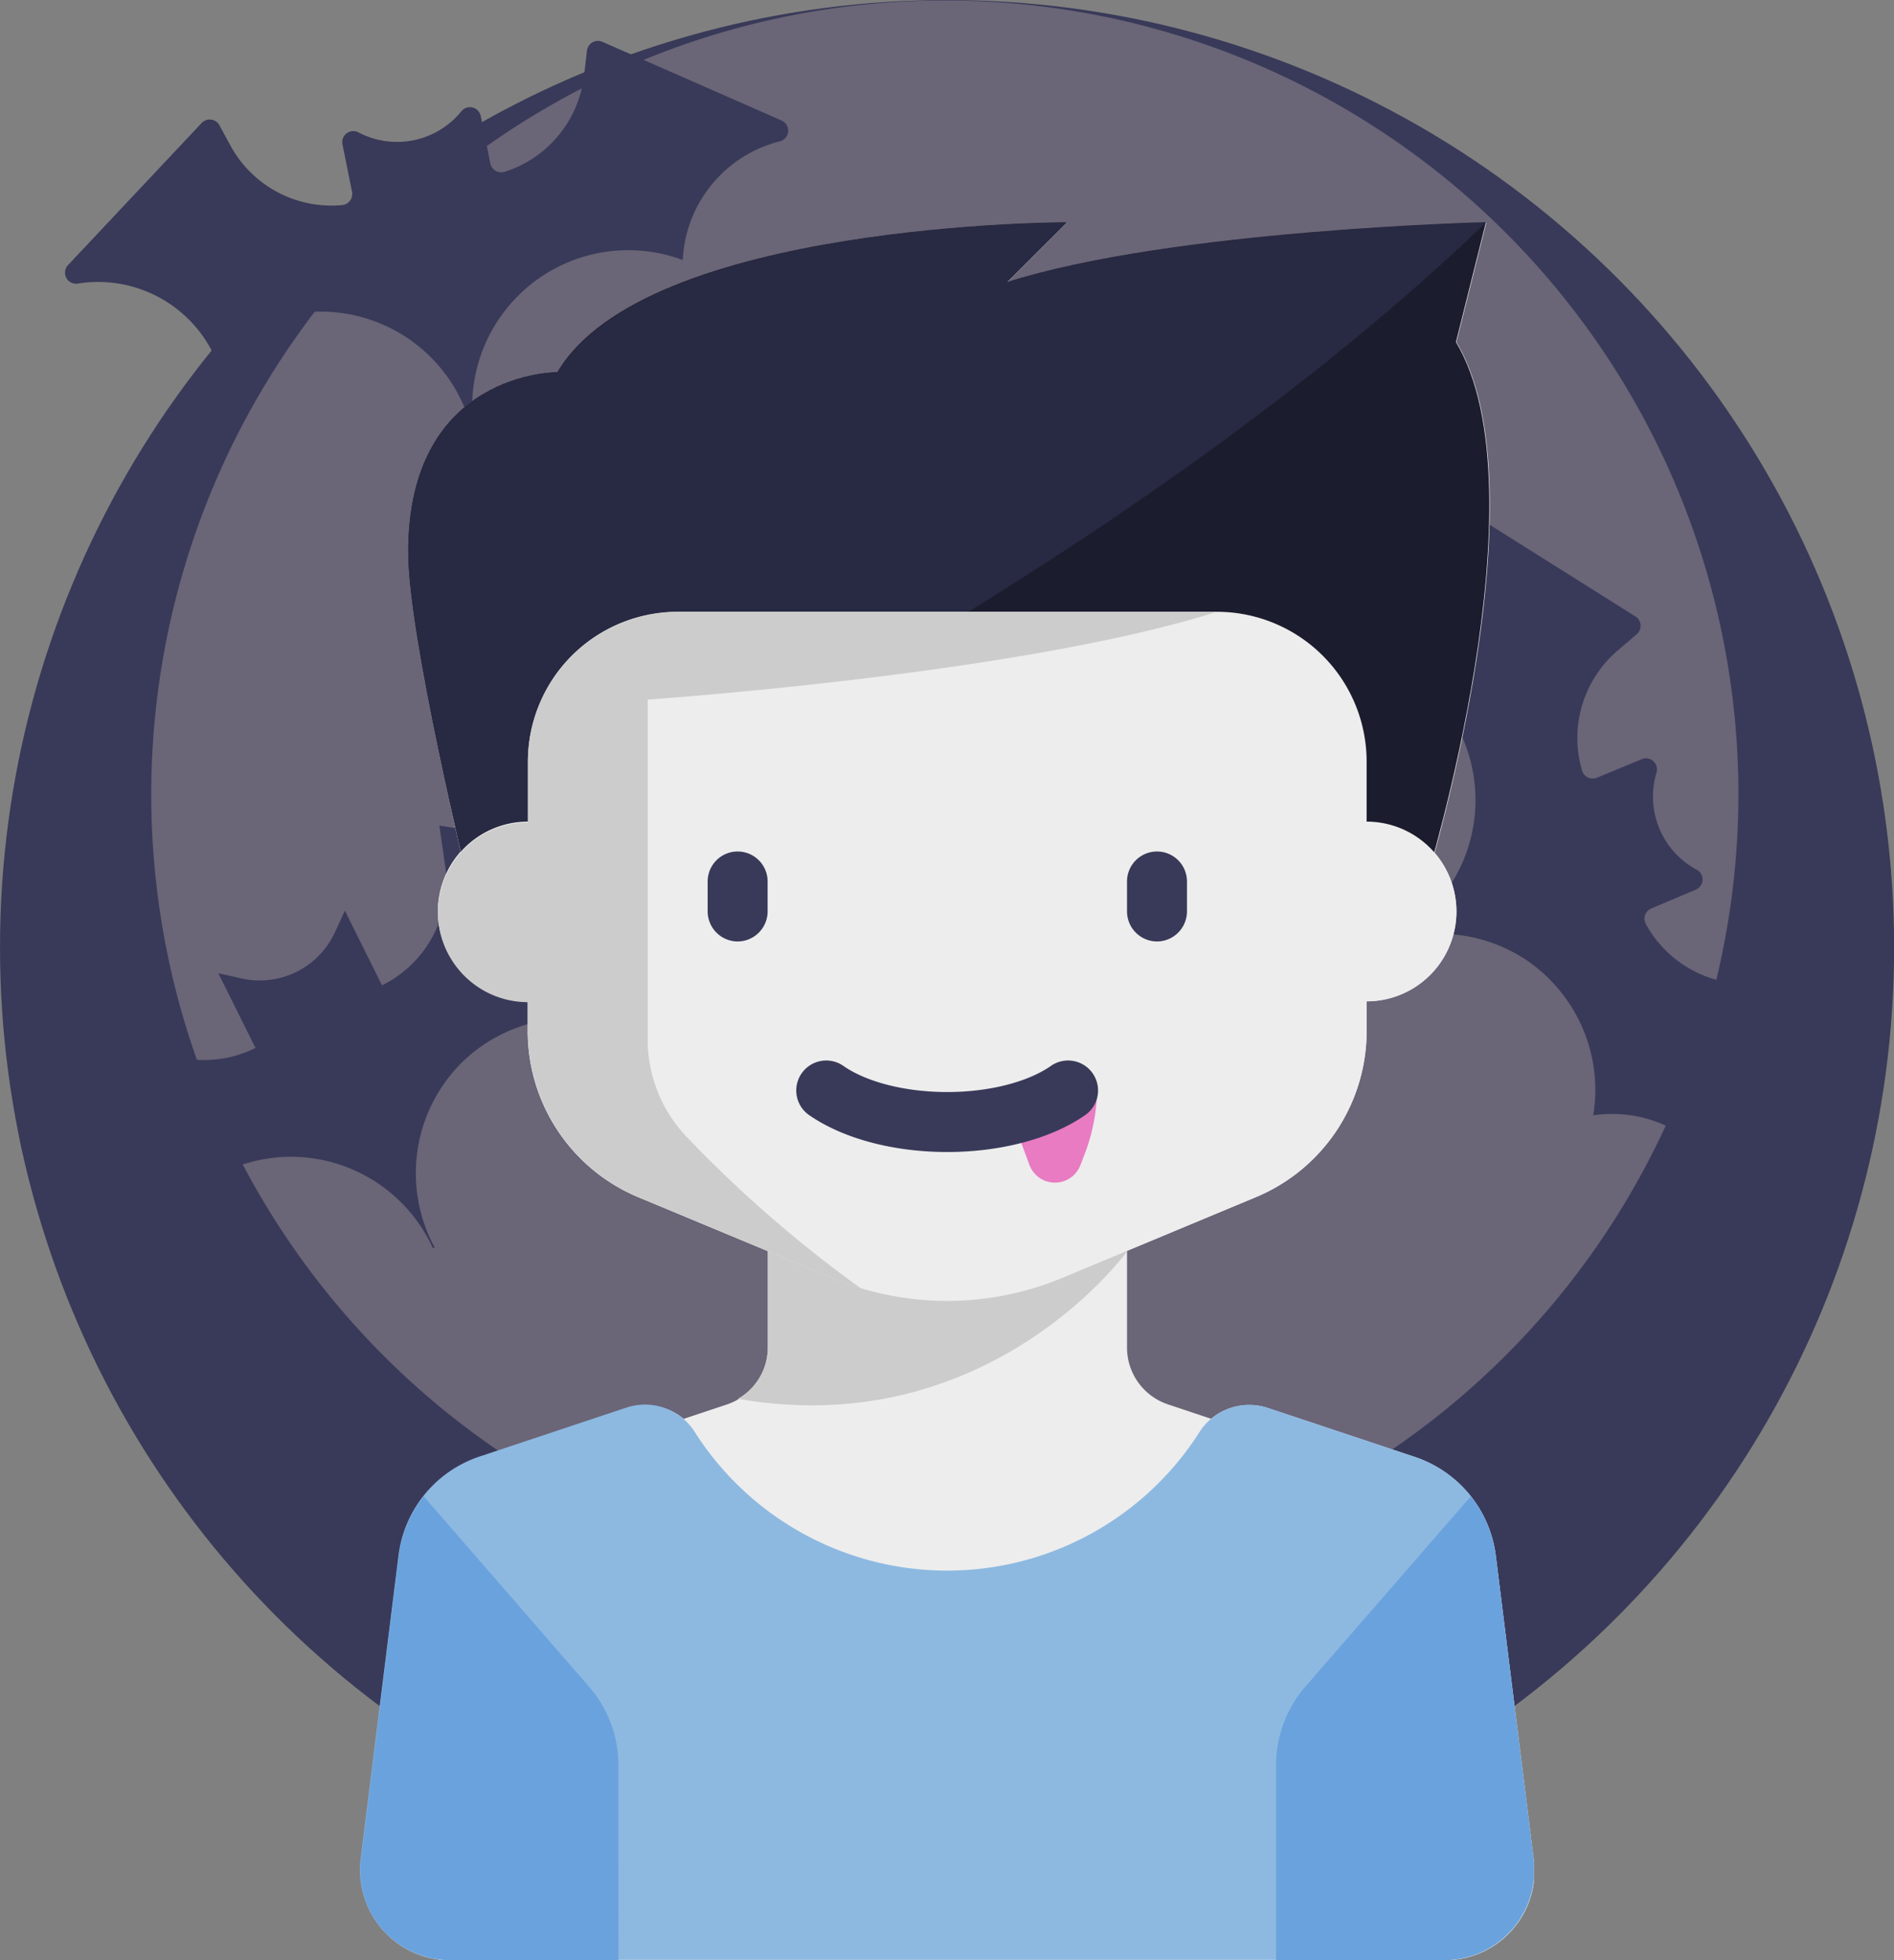
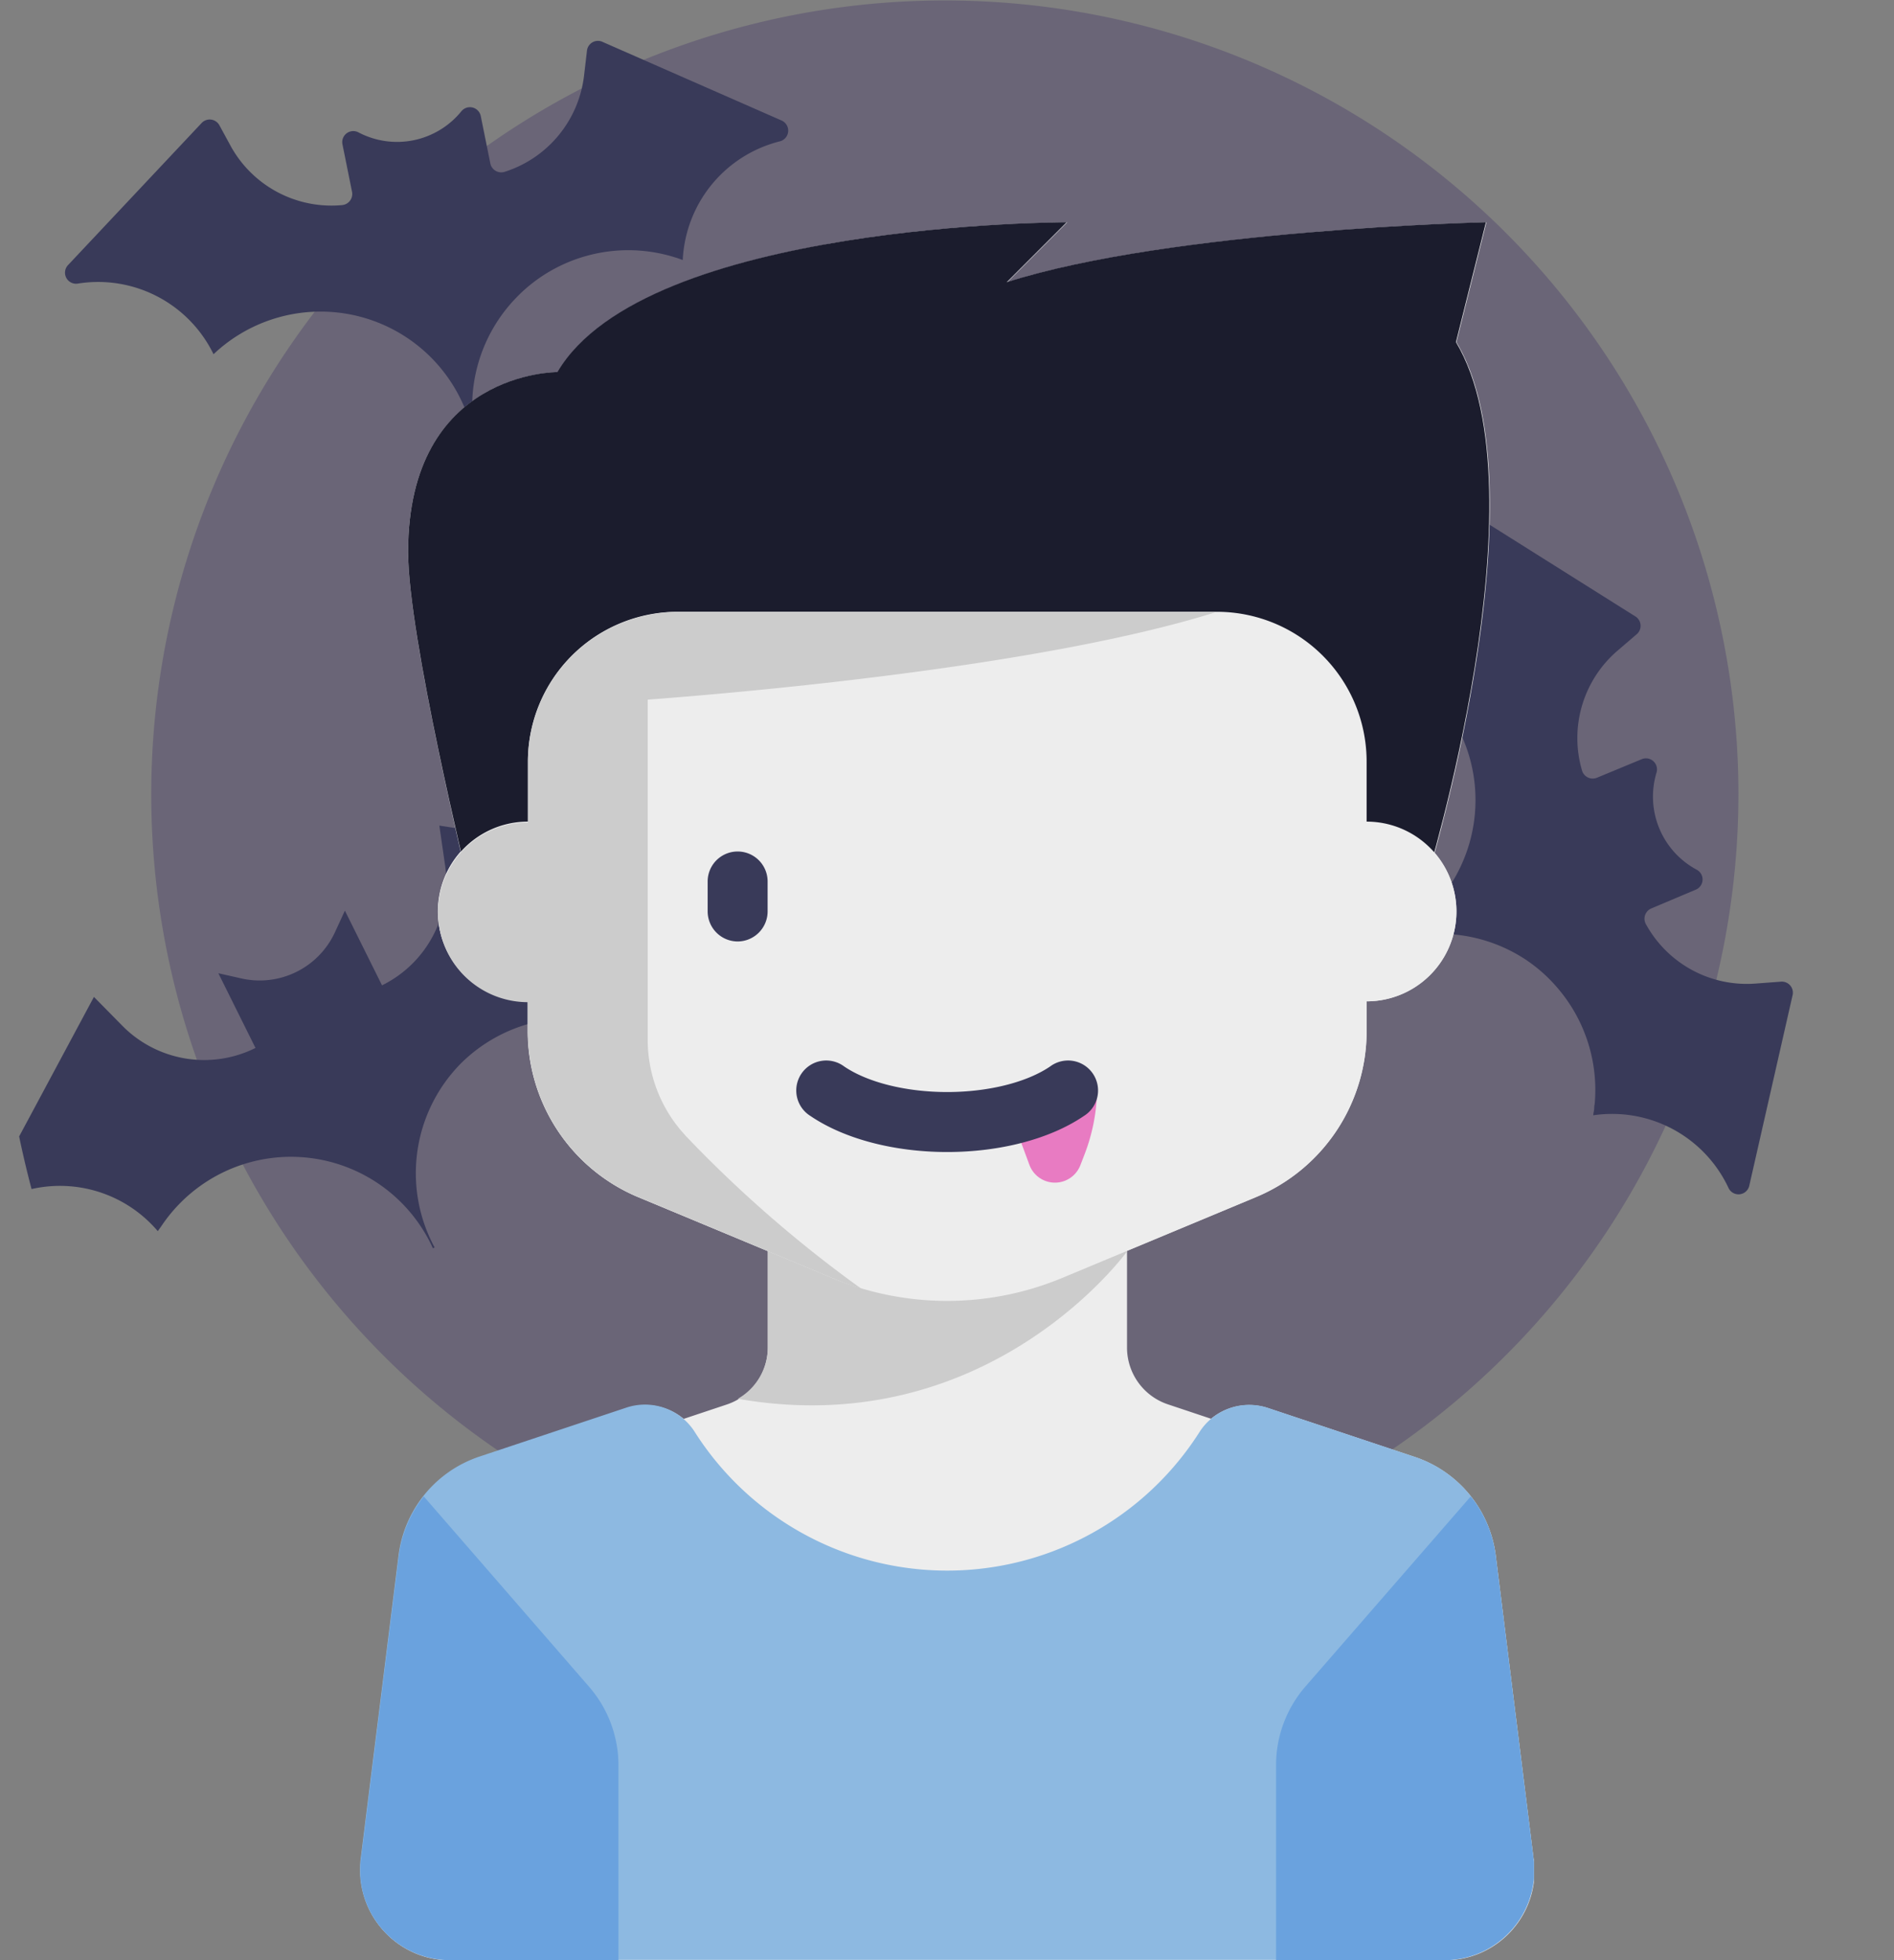
<svg xmlns="http://www.w3.org/2000/svg" viewBox="0 0 180.07 186.28">
  <rect x="0" y="0" width="180.07" height="186.28" fill="#808080" stroke="none" />
  <defs>
    <style>.cls-1{fill:none}.cls-2{fill:#393a59}.cls-3{fill:#6a6577}.cls-4{clip-path:url(#clip-path)}.cls-5{fill:#ededed}.cls-6{fill:#ccc}.cls-7{fill:#1b1c2d}.cls-8{fill:#282942}.cls-9{fill:#e87bc2}.cls-10{fill:#8db9e1}.cls-11{fill:#6aa2de}</style>
    <clipPath id="clip-path">
      <path class="cls-1" d="M34.24 20.77h111.59v165.94H34.24z" />
    </clipPath>
  </defs>
  <title>immortal-romance---immortal-romance%3a-kostenlos-spielen%2c-alle-infos-zum-slot-und-die-besten-echtg</title>
  <g id="Layer_2" data-name="Layer 2">
    <g id="Layer_1-2" data-name="Layer 1">
-       <circle class="cls-2" cx="90.04" cy="90.04" r="90.04" />
      <path class="cls-3" d="M165.28 75.45A75.47 75.47.0 0 1 53.59 141.63q-2.6-1.42-5.07-3A75.45 75.45.0 1 1 165.28 75.45z" />
      <path class="cls-2" d="M65.47 82.15a12.23 12.23.0 0 0-9.71 14.6h-.56-.48A14.87 14.87.0 0 0 43.88 101a14.84 14.84.0 0 0-2.56 17.55l-.16.08a14.82 14.82.0 0 0-25.81-2.12L15 117a12.2 12.2.0 0 0-12-4q-.66-2.5-1.18-5L8.93 94.74l2.69 2.73a10.93 10.93.0 0 0 12.67 2.12l-3.53-7.1 2.17.49a7.88 7.88.0 0 0 8.94-4.44l.92-2 3.53 7.1a10.94 10.94.0 0 0 6-11.38l-.55-3.8 1.68.26z" />
      <path class="cls-2" d="M166.32 112.64a1.05 1.05.0 0 1-2 .22 12.21 12.21.0 0 0-11.15-7 11.89 11.89.0 0 0-1.69.13c0-.19.06-.37.08-.56s0-.32.05-.48a14.86 14.86.0 0 0-3.58-11.12 14.57 14.57.0 0 0-3-2.65 14.84 14.84.0 0 0-14.3-1.1l-.07-.17a14.82 14.82.0 0 0 3.87-25.6l-.46-.34a12.2 12.2.0 0 0 4.18-14 1.05 1.05.0 0 1 1.55-1.25l15.68 9.86a1.05 1.05.0 0 1 .13 1.69l-1.83 1.57a10.94 10.94.0 0 0-3.37 11.39 1.06 1.06.0 0 0 1.42.68l4.25-1.76a1.05 1.05.0 0 1 1.41 1.28h0a7.88 7.88.0 0 0 3.82 9.22h0a1.05 1.05.0 0 1-.09 1.9L157 86.33a1.06 1.06.0 0 0-.52 1.49 10.94 10.94.0 0 0 10.44 5.65l2.4-.18a1.05 1.05.0 0 1 1.11 1.28l-.06.26z" />
      <path class="cls-2" d="M74.28 11.44a1.05 1.05.0 0 1-.17 2 12.21 12.21.0 0 0-9 9.59 11.91 11.91.0 0 0-.2 1.68l-.53-.19-.46-.14a14.85 14.85.0 0 0-11.6 1.38 14.58 14.58.0 0 0-3.18 2.47A14.84 14.84.0 0 0 45.28 42h-.18a14.82 14.82.0 0 0-24.38-8.72l-.42.38A12.2 12.2.0 0 0 7.4 26.95a1.05 1.05.0 0 1-.93-1.76L19.17 11.69a1.05 1.05.0 0 1 1.68.2L22 14a10.94 10.94.0 0 0 10.53 5.49 1.06 1.06.0 0 0 .94-1.26l-.91-4.51a1.05 1.05.0 0 1 1.52-1.14h0a7.88 7.88.0 0 0 9.78-2h0a1.05 1.05.0 0 1 1.85.46l.91 4.5a1.06 1.06.0 0 0 1.36.79 10.94 10.94.0 0 0 7.55-9.16l.28-2.39A1.05 1.05.0 0 1 57.33 4l.25.11z" />
      <g class="cls-4">
        <path class="cls-5" d="M145.81 176.68l-3.6-28.83a11.39 11.39.0 0 0-7.7-9.39l-13.9-4.63a5.69 5.69.0 0 0-5.47 1l-4.1-1.37a5.69 5.69.0 0 1-3.89-5.4v-9.19l12.27-5.11A17.09 17.09.0 0 0 129.93 98V95.16a8.54 8.54.0 0 0 6.47-14.11c2.42-8.8 9.21-36.63 2.07-48.53l2.85-11.39s-29.9.71-45.56 5.7l5.7-5.7s-40 0-48.41 14.24h0S38.8 35.25 38.8 52.45c0 6.3 3.51 22 5 28.48a8.54 8.54.0 0 0 6.37 14.23V98a17.09 17.09.0 0 0 10.51 15.77L73 118.89v9.18a5.7 5.7.0 0 1-3.89 5.4L65 134.84a5.69 5.69.0 0 0-5.47-1l-13.9 4.63a11.39 11.39.0 0 0-7.7 9.39l-3.6 28.84a8.54 8.54.0 0 0 8.48 9.6h94.55a8.54 8.54.0 0 0 8.48-9.6zm0 0" />
        <path class="cls-6" d="M107.14 118.89H73v9.18a5.65 5.65.0 0 1-2.85 4.86c23.88 4.18 37-14 37-14zm0 0" />
        <path class="cls-7" d="M44.5 83.77s-5.7-23.3-5.7-31.32C38.8 35.25 53 35.36 53 35.36h0c8.36-14.24 48.41-14.24 48.41-14.24l-5.7 5.7c15.66-5 45.56-5.7 45.56-5.7l-2.85 11.39c8.54 14.24-2.85 51.25-2.85 51.25zm0 0" />
      </g>
-       <path class="cls-8" d="M101.45 21.13s-40 0-48.41 14.24h0S38.8 35.25 38.8 52.45c0 8 5.7 31.32 5.7 31.32s59.2-26.46 96.81-62.65c0 0-29.9.71-45.56 5.7zm0 0" />
      <path class="cls-5" d="M129.93 78.08v-5.7a14.24 14.24.0 0 0-14.24-14.24H64.43A14.24 14.24.0 0 0 50.19 72.38v5.7a8.54 8.54.0 1 0 0 17.08V98a17.09 17.09.0 0 0 10.51 15.77l18.4 7.67a28.48 28.48.0 0 0 21.9.0l18.4-7.67A17.09 17.09.0 0 0 129.93 98V95.16a8.54 8.54.0 0 0 0-17.08zm0 0" />
      <path class="cls-2" d="M70.13 89.47a2.86 2.86.0 0 1-2.85-2.85V83.77a2.85 2.85.0 1 1 5.7.0v2.85a2.86 2.86.0 0 1-2.85 2.85zm0 0" />
-       <path class="cls-2" d="M110 89.47a2.86 2.86.0 0 1-2.85-2.85V83.77a2.85 2.85.0 1 1 5.7.0v2.85A2.86 2.86.0 0 1 110 89.47zm0 0" />
      <g class="cls-4">
        <path class="cls-9" d="M102.48 103.85v-1l-.87-.13a18.57 18.57.0 0 1-5.29 3.79l1.55 4.19a2.59 2.59.0 0 0 4.83.07l.44-1.14a17.78 17.78.0 0 0 1.16-5.82z" />
        <path class="cls-2" d="M90.06 109.48c-5.06.0-9.8-1.25-13-3.42a2.85 2.85.0 1 1 3.2-4.71c2.24 1.52 5.9 2.43 9.79 2.43s7.55-.91 9.79-2.43a2.85 2.85.0 1 1 3.2 4.71c-3.19 2.17-7.93 3.42-13 3.42zm0 0" />
        <path class="cls-10" d="M145.81 176.68l-3.6-28.84a11.39 11.39.0 0 0-7.7-9.39l-13.9-4.63A5.61 5.61.0 0 0 114.1 136 28.44 28.44.0 0 1 66 136a5.61 5.61.0 0 0-6.51-2.21l-13.9 4.63a11.39 11.39.0 0 0-7.7 9.39l-3.6 28.84a8.54 8.54.0 0 0 8.48 9.6h94.55a8.54 8.54.0 0 0 8.48-9.6zm0 0" />
        <path class="cls-11" d="M40.29 142.21a11.37 11.37.0 0 0-2.37 5.64l-3.6 28.83a8.54 8.54.0 0 0 8.48 9.6h16V167.75A11.39 11.39.0 0 0 56 160.29zm0 0" />
        <path class="cls-11" d="M139.83 142.21a11.37 11.37.0 0 1 2.37 5.64l3.6 28.83a8.54 8.54.0 0 1-8.48 9.6h-16V167.75a11.39 11.39.0 0 1 2.78-7.46zm0 0" />
      </g>
      <path class="cls-6" d="M65.14 107.88a13.35 13.35.0 0 1-3.56-9.12V66.49c9.06-.68 37.64-3.15 54.1-8.34H64.43a13.35 13.35.0 0 0-2.85.31v0a14.24 14.24.0 0 0-11.39 14v5.7a8.54 8.54.0 1 0 0 17.08V98a17.08 17.08.0 0 0 10.51 15.77l18.4 7.67a28.38 28.38.0 0 0 2.75 1 118.88 118.88.0 0 1-16.71-14.55zm0 0" />
    </g>
  </g>
</svg>